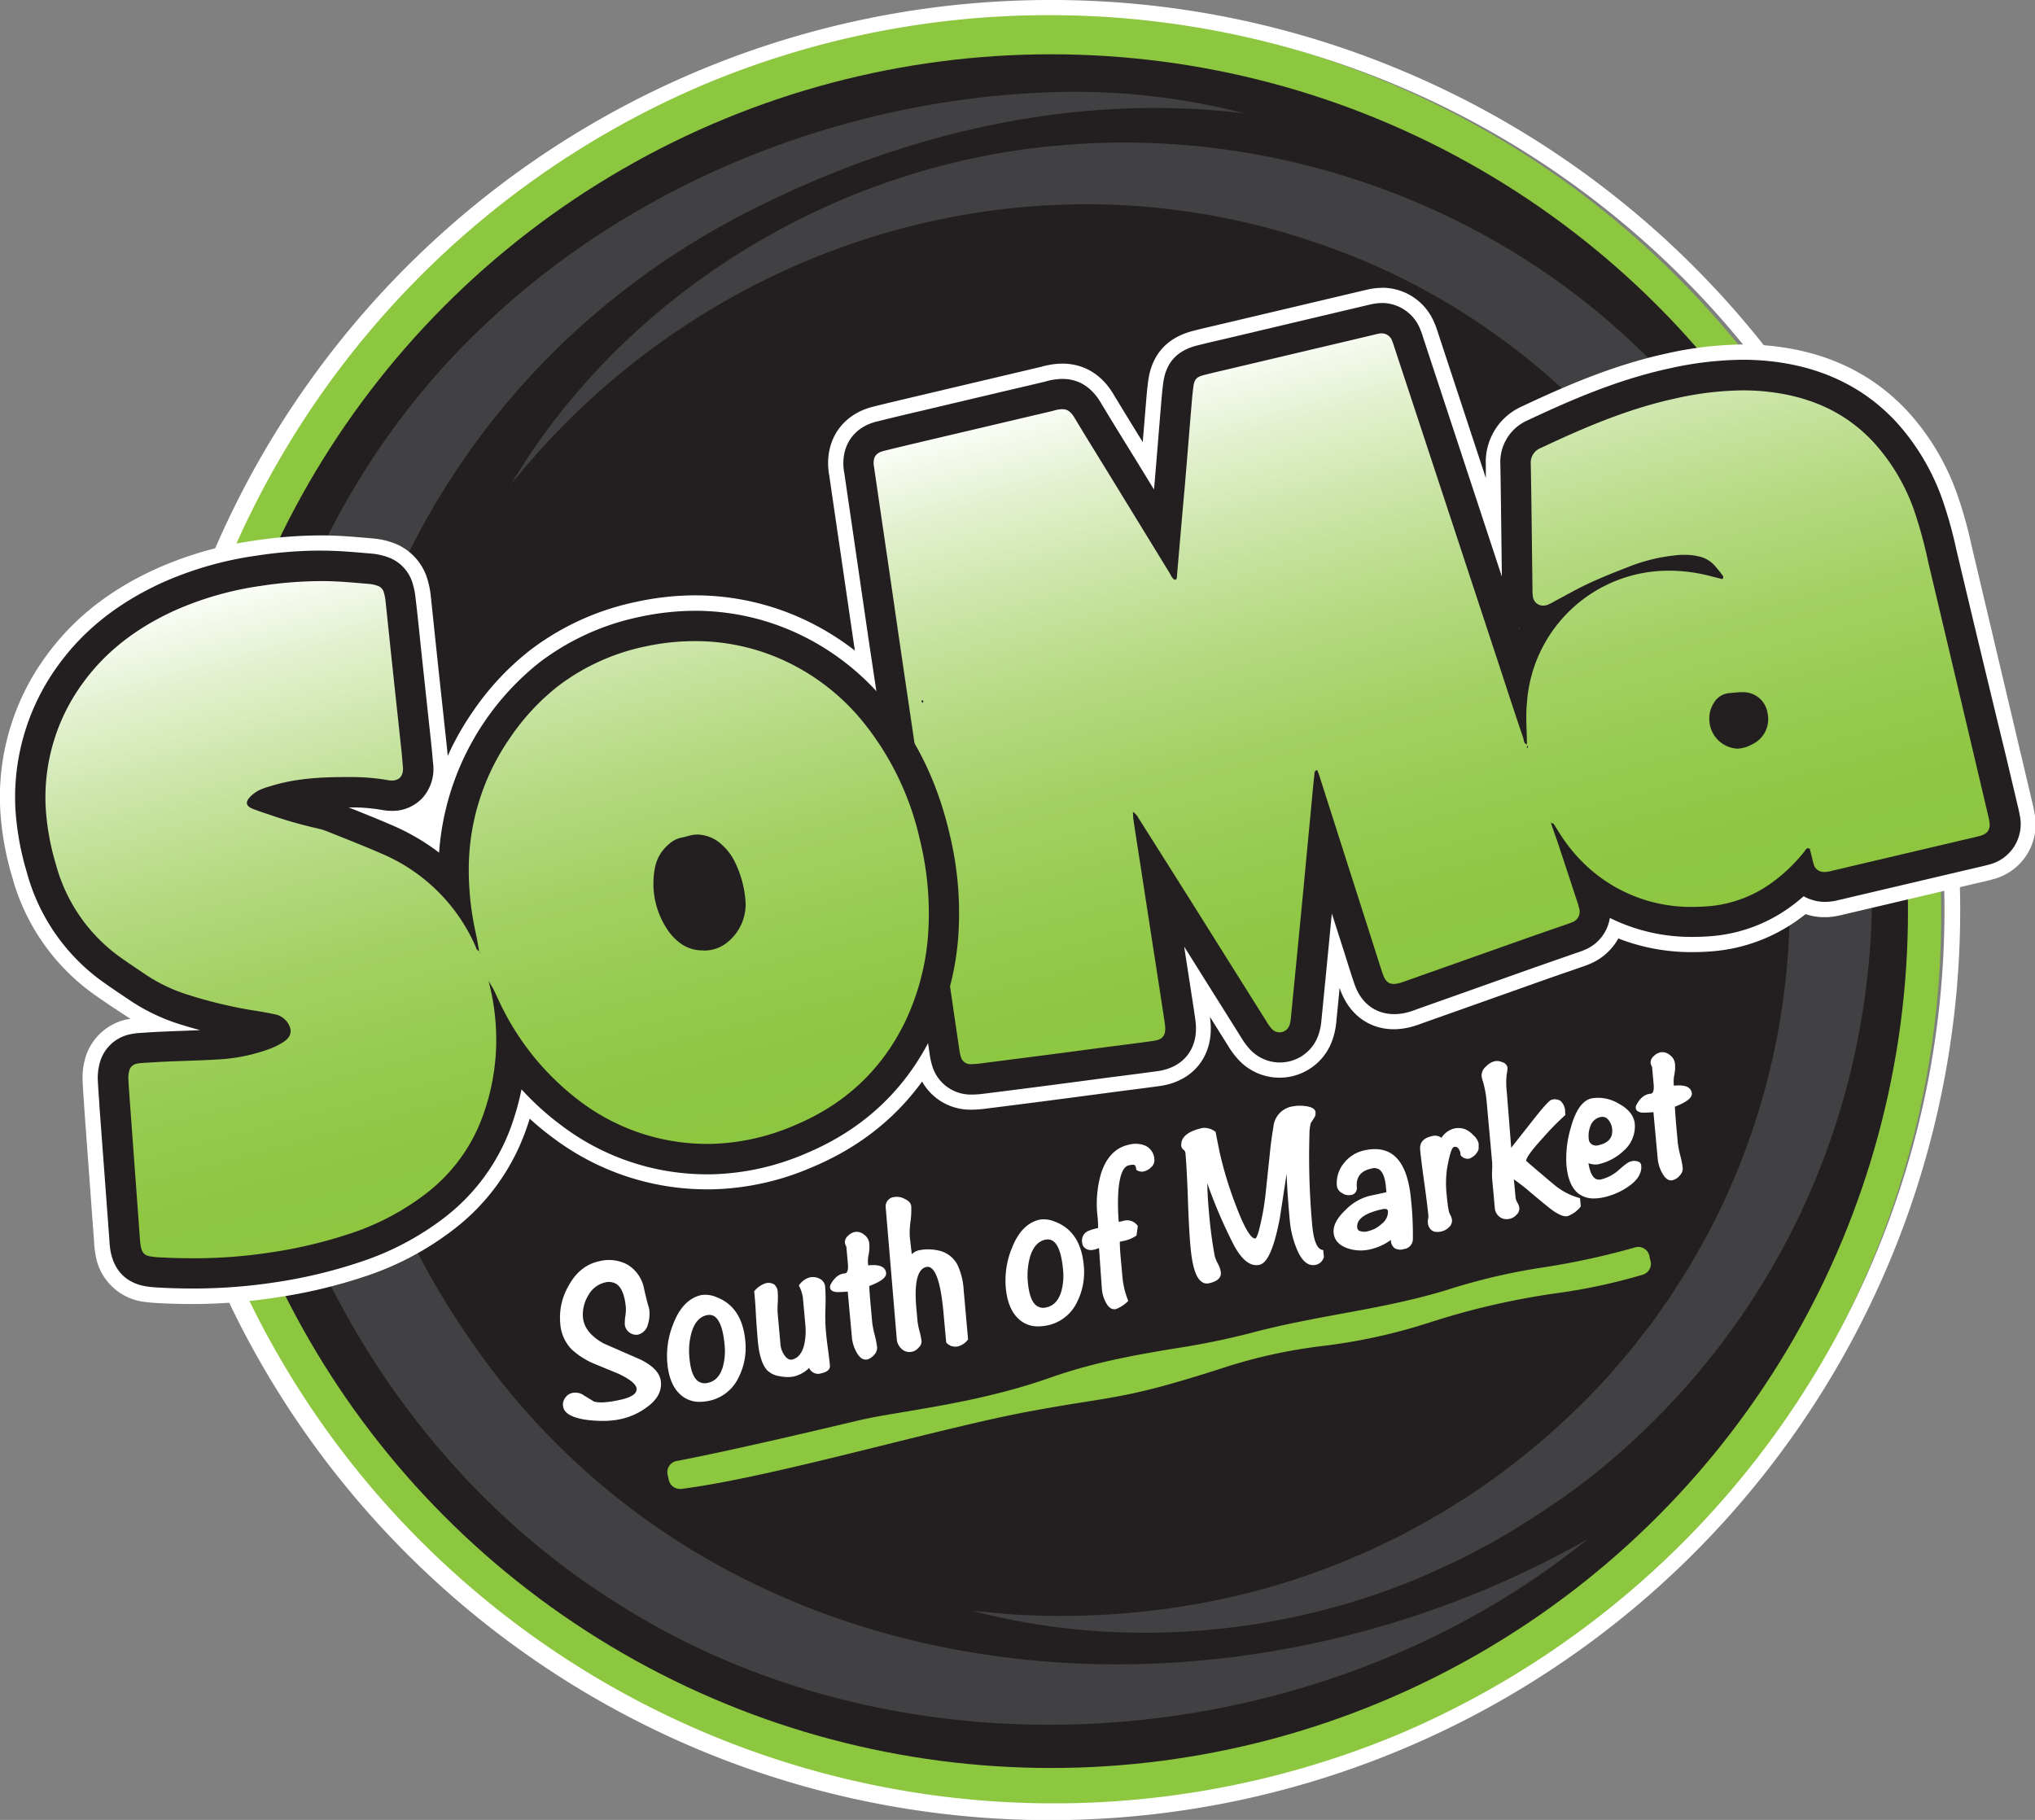
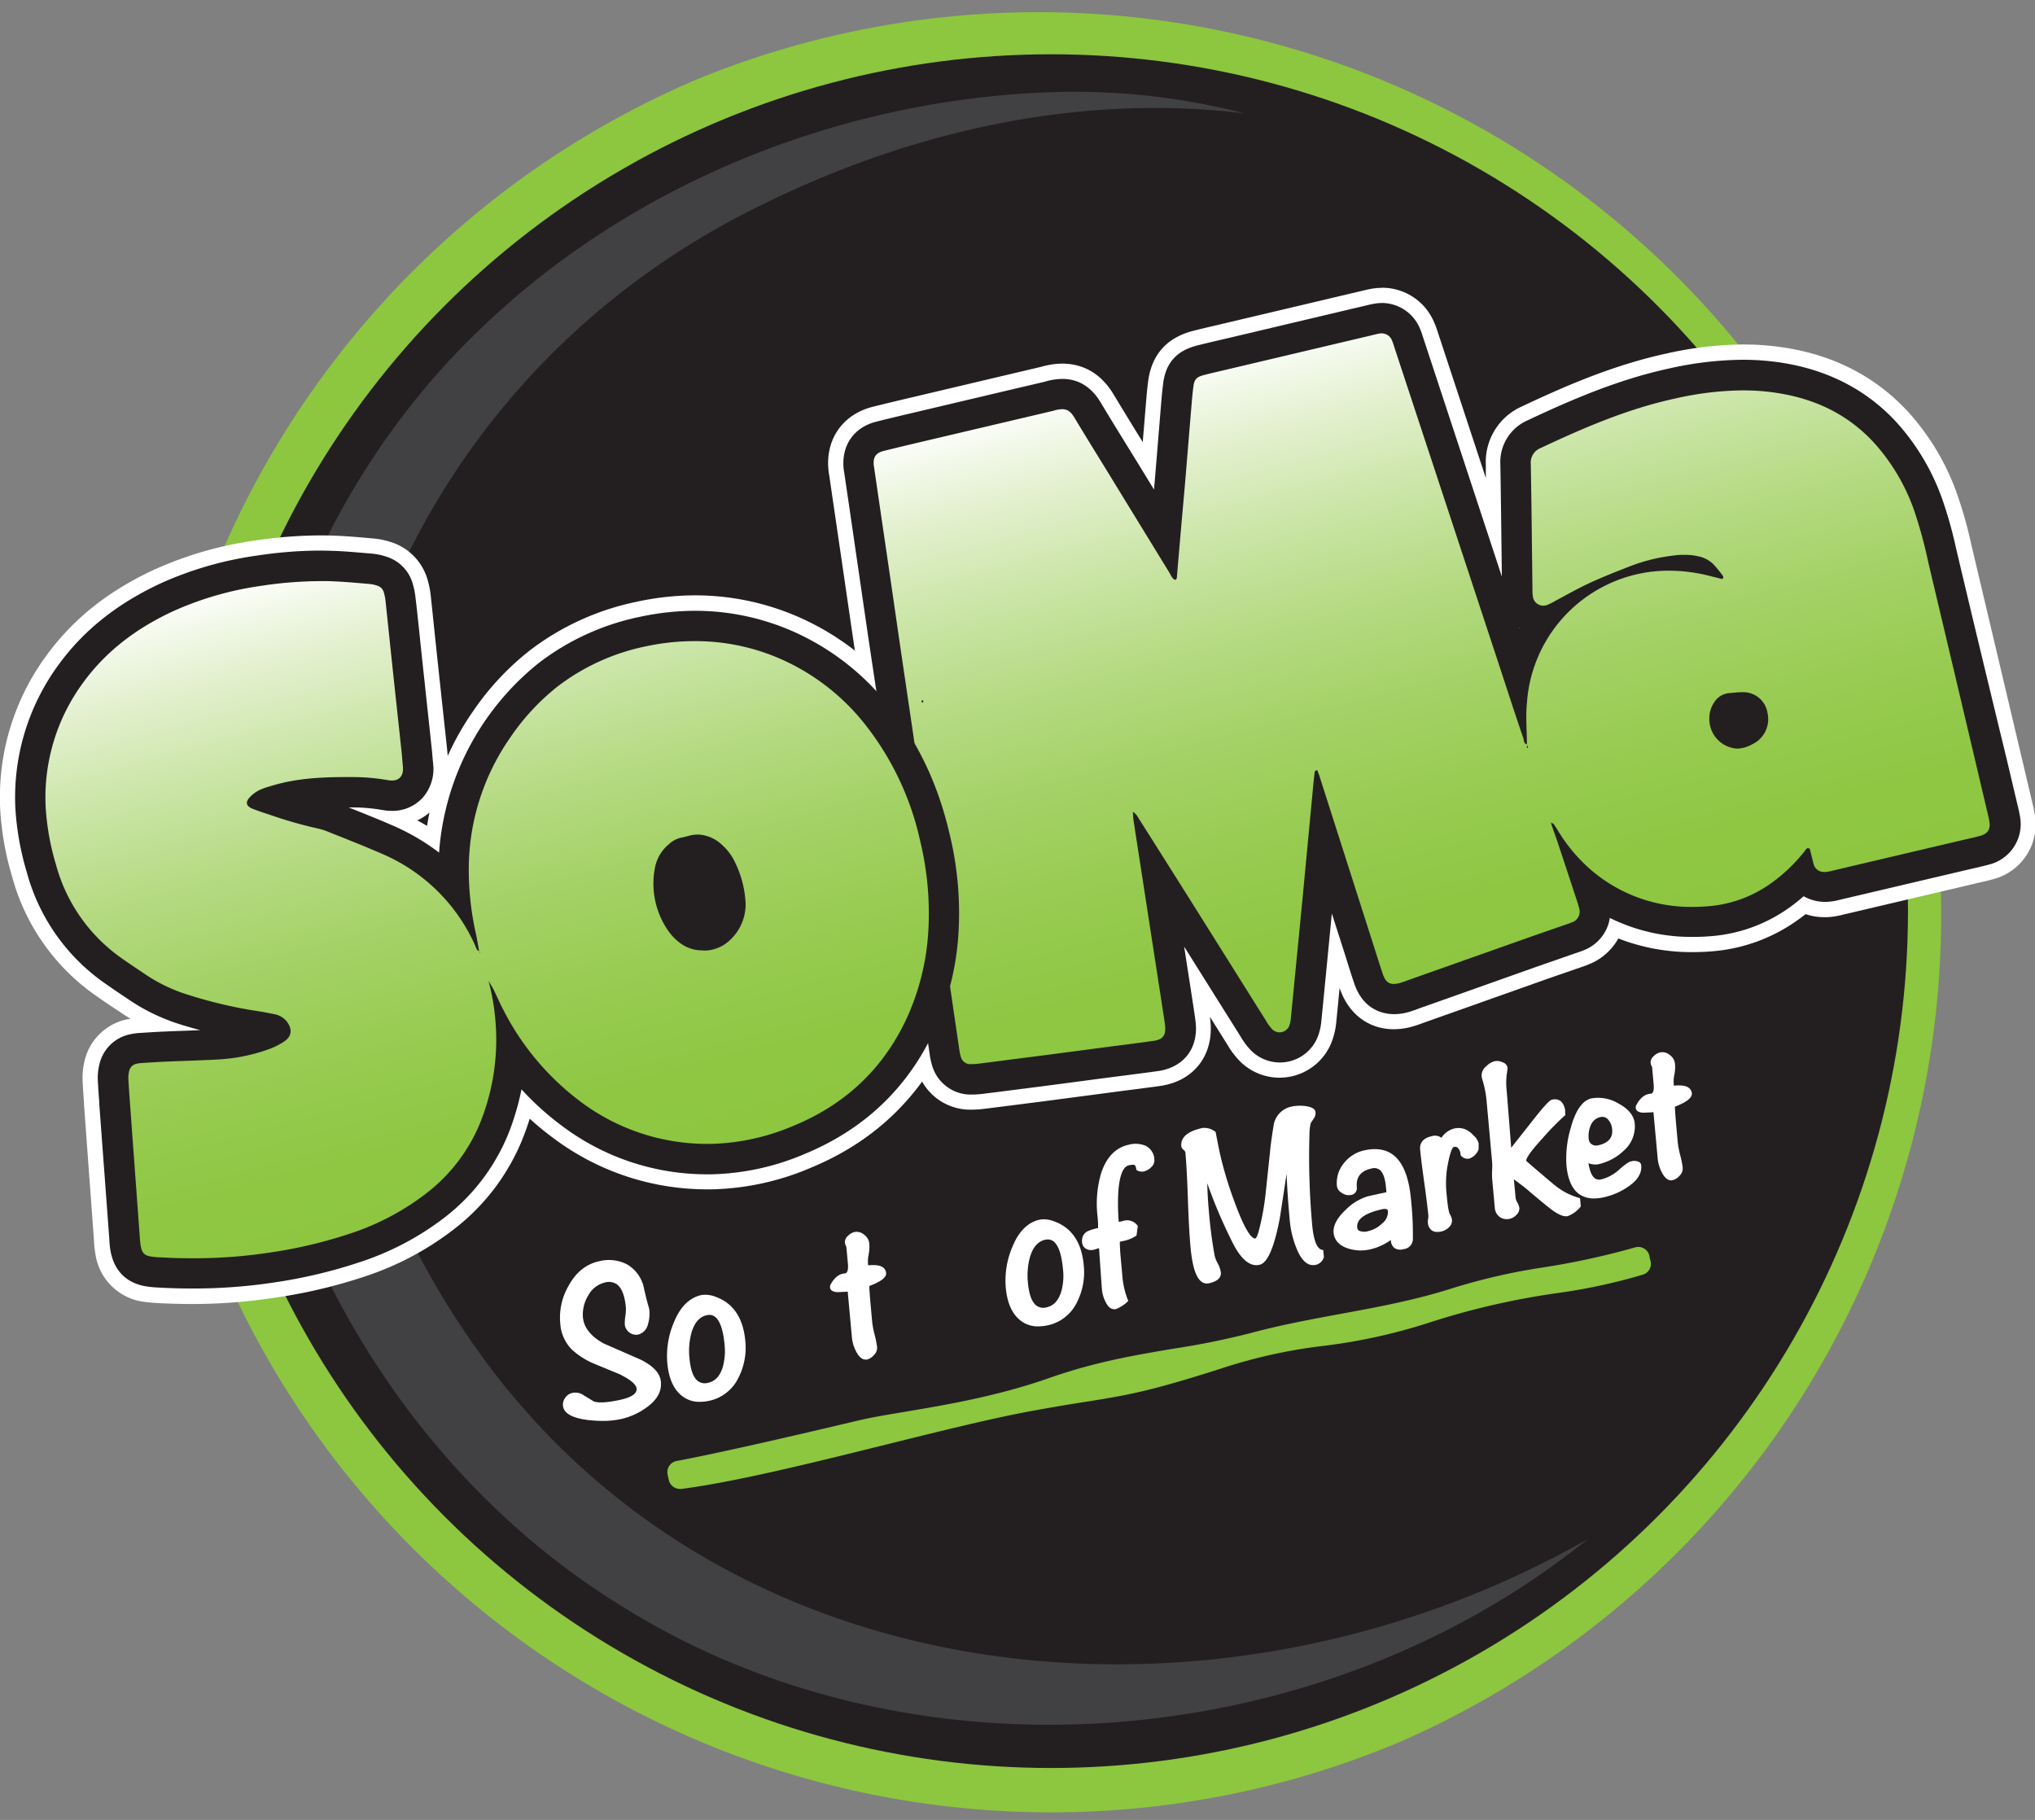
<svg xmlns="http://www.w3.org/2000/svg" xmlns:xlink="http://www.w3.org/1999/xlink" viewBox="0 0 536.38 479.72">
  <rect x="0" y="0" width="536.38" height="479.72" fill="#808080" stroke="none" />
  <defs>
    <linearGradient id="b9f16c0b-0b91-4c61-82b6-edb211c3fe3e" x1="346.25" y1="84.33" x2="393.64" y2="261.2" gradientUnits="userSpaceOnUse">
      <stop offset="0" stop-color="#fff" />
      <stop offset="0.12" stop-color="#e6f2d4" />
      <stop offset="0.27" stop-color="#cbe5a7" />
      <stop offset="0.42" stop-color="#b4da81" />
      <stop offset="0.57" stop-color="#a3d164" />
      <stop offset="0.72" stop-color="#97cb50" />
      <stop offset="0.86" stop-color="#8fc743" />
      <stop offset="1" stop-color="#8dc63f" />
    </linearGradient>
    <linearGradient id="be1c2b11-3364-4547-a871-33f91e1210ff" x1="103.67" y1="140.27" x2="151.05" y2="317.08" xlink:href="#b9f16c0b-0b91-4c61-82b6-edb211c3fe3e" />
  </defs>
  <g id="f8b93bc9-139b-46da-b592-163ca2fa1907" data-name="Layer 2">
    <g id="fbdb7f24-f8d9-47df-bd77-8a108a88ffcc" data-name="Layer 7">
      <path d="M276.75,477.72a237.92,237.92,0,0,1-92.59-457A237.92,237.92,0,0,1,369.34,459,236.37,236.37,0,0,1,276.75,477.72Z" style="fill:#8dc63f" />
-       <path d="M276.75,4a235.92,235.92,0,0,1,91.81,453.18A235.92,235.92,0,0,1,184.94,22.54,234.46,234.46,0,0,1,276.75,4m0-4a239.91,239.91,0,0,0-93.37,460.86,239.91,239.91,0,0,0,186.74-442A238.24,238.24,0,0,0,276.75,0Z" style="fill:#fff" />
      <circle cx="277.04" cy="240.17" r="220.86" style="fill:#231f20;stroke:#231f20;stroke-miterlimit:10;stroke-width:10px" />
      <path d="M418.5,405.7C348.19,462.5,240.67,472,163.08,422.87c-47.54-29.53-81.21-79.2-94-133.41-17.64-72.2,4.4-152.95,58.85-204,39.45-37.4,93.31-58.8,147.33-61.09A178.83,178.83,0,0,1,328,29.89C284.71,24.57,240.85,34.45,202,53.4,88.2,108,52.42,247.89,122.89,351.63c65.55,97.31,198,109.6,295.61,54.07Z" style="fill:#414042" />
-       <path d="M134.4,128.17c30.11-51.06,86.24-85,145.19-89.86C333.33,33.55,388.49,52,428.3,88.52c89.69,81.43,86.46,223.87-8,300-1.95,1.53-6,4.56-8,6-5.24,3.64-11.26,7.6-16.78,10.77-1.74,1.13-4,2.2-5.82,3.19-4.51,2.57-10.22,5-14.94,7.15-37.19,15.79-80,19.09-118.3,9,2.29.15,7.4.68,9.58.86,30.3,2,61.54-2.66,89.45-14.46l5.73-2.42,5.6-2.71c1.77-.77,3.86-1.93,5.51-2.84,3.35-1.82,7.6-4.19,10.71-6.22,1.55-1,3.77-2.24,5.22-3.32a193.85,193.85,0,0,0,19.55-15,190.9,190.9,0,0,0,15.39-15c1.28-1.31,4.69-5.49,6-6.94,1.88-2.22,3.82-4.93,5.68-7.2,1.13-1.46,4.13-5.88,5.3-7.47,1.14-1.85,3.83-6,4.91-7.72,1.48-2.59,3.06-5.36,4.52-7.94a186.31,186.31,0,0,0,22.12-87.3,173.2,173.2,0,0,0-1.49-24.1l-.82-6c-.36-1.94-1.29-7-1.64-8.9-1.05-4.57-2.38-10.1-3.78-14.6-16-54.2-58.51-99.8-111.61-119.4-78.47-29.7-166-3.14-218,62.09Z" style="fill:#414042" />
      <path d="M435,332.21a5.39,5.39,0,0,1-.21-.93A3,3,0,0,0,431,328.8a199.69,199.69,0,0,1-24,5.24,162.14,162.14,0,0,0-24.1,5.5c-9.61,3.09-19.73,5-29.52,6.78-7.81,1.45-15.88,2.95-23.49,5a204.35,204.35,0,0,1-20.47,4.16c-10.21,1.72-20.77,3.5-32.86,7.75-13.71,4.82-27.23,7.09-38.1,8.92-4.78.8-8.9,1.49-12.19,2.27-8.41,2-34,8.06-47.93,10.69a3,3,0,0,0-2.39,3.51c.08.44.18.85.27,1.25l.07.28a3,3,0,0,0,2.92,2.32l.39,0c14.48-1.89,34.78-6.93,54.42-11.81,13.87-3.44,27-6.69,36.81-8.53,6.58-1.22,11.31-2,15.47-2.64,10.61-1.7,16.45-2.64,35.49-8.73a136.86,136.86,0,0,1,27.07-6,148.66,148.66,0,0,0,28.59-6.37,199.49,199.49,0,0,1,32.87-7.52A152.13,152.13,0,0,0,433,336,3,3,0,0,0,435,332.21Z" style="fill:#8dc63f" />
      <path d="M168.69,358.31l-9.55-4.17c-3.4-1.87-5.25-4.19-5.49-6.9a9.53,9.53,0,0,1,1.39-5.75,6.75,6.75,0,0,1,4.39-3.43,3.78,3.78,0,0,1,3.17.48c1.29.94,2.08,3,2.36,6.07a11.32,11.32,0,0,1-.13,2.28,12.45,12.45,0,0,0-.14,2.38,3.07,3.07,0,0,0,3.44,2.54,3.6,3.6,0,0,0,2.65-2.73,9.4,9.4,0,0,0,.37-3.8,7.44,7.44,0,0,0-.36-1.38c-.54-2-.91-3.62-1.13-4.69a9.37,9.37,0,0,0-4.39-5.93,10.4,10.4,0,0,0-7.45-.8c-3.3.73-6,2.87-7.9,6.35a16.64,16.64,0,0,0-2.25,10,10.78,10.78,0,0,0,3,6.85,20.27,20.27,0,0,0,6.14,3.87l6.35,2.62c3,1.45,4.53,2.75,4.63,3.86.12,1.3-1.29,2.28-4.21,2.93-3.35.75-5.73.9-7.08.45-.1-.07-.49-.32-2.54-1.55a3.83,3.83,0,0,0-3.13-.69,3,3,0,0,0-1.82,1.24,3,3,0,0,0-.62,2.12c.18,2,2.4,3.25,6.59,3.78a35.71,35.71,0,0,0,3.87.23,22.19,22.19,0,0,0,4.74-.47,18.16,18.16,0,0,0,7-3.2c2.62-1.92,3.83-4.13,3.61-6.58C174.05,362,172.18,360,168.69,358.31Z" style="fill:#fff" />
      <path d="M188.78,341.89a7.3,7.3,0,0,0-3.93-.52c-3.19.71-5.65,3.19-7.3,7.37a22.52,22.52,0,0,0-1.66,10.58c.33,3.57,1.39,6.27,3.15,8a7.34,7.34,0,0,0,5.44,2.19,12.44,12.44,0,0,0,2.62-.31,11.12,11.12,0,0,0,7.58-6.12,17.3,17.3,0,0,0,1.76-9.66C195.89,347.46,193.32,343.58,188.78,341.89Zm1.68,18.61c-.73,2.28-2,3.59-3.84,4a3.09,3.09,0,0,1-2.62-.43c-1.23-.89-2-2.95-2.28-6.12a18.24,18.24,0,0,1,.53-6.63c.76-2.65,2.11-4.21,4-4.64a3.86,3.86,0,0,1,.72-.08,2.36,2.36,0,0,1,1.46.47c1.33,1,2.19,3.46,2.55,7.39A15.59,15.59,0,0,1,190.46,360.5Z" style="fill:#fff" />
-       <path d="M217.64,350.33a54,54,0,0,1-.07-5.56,53.69,53.69,0,0,0-.07-5.55,2.58,2.58,0,0,0-1.43-2.15,3.86,3.86,0,0,0-2.7-.34,5.11,5.11,0,0,0-2.73,2l-.08.11.06.13a9.64,9.64,0,0,1,1,3.09l.64,7a17,17,0,0,1-.3,5.46c-.58,2.21-1.64,3.5-3.16,3.84-.74.17-1.42-.22-2.07-1.17a5.92,5.92,0,0,1-1-2.64l-.74-8.21a19.49,19.49,0,0,1,0-2.83,21.55,21.55,0,0,0,0-2.89,2.71,2.71,0,0,0-.95-2.06,2.82,2.82,0,0,0-2.32-.27,6.37,6.37,0,0,0-2.86,2l-.07.08v.11c.18,1.54.34,3.72.47,6.48.21,3.09.37,5.3.49,6.55.33,3.65,1.14,6.22,2.41,7.63a5.76,5.76,0,0,0,3.27,1.6,11.5,11.5,0,0,0,2.25.24,7.91,7.91,0,0,0,1.66-.17,8.64,8.64,0,0,0,3.93-2.23,2.59,2.59,0,0,0,3.22,1.41c1.59-.36,2.36-1.05,2.26-2.08s-.28-2.6-.58-4.77S217.74,351.41,217.64,350.33Z" style="fill:#fff" />
      <path d="M232.84,334.16c-.76-.61-2.06-.82-4-.62h0a8.17,8.17,0,0,1,.11-2.83,10.07,10.07,0,0,0,.17-2.93,3.23,3.23,0,0,0-1.37-2.34,3,3,0,0,0-2.54-.68,3.64,3.64,0,0,0-1.71,1,2.24,2.24,0,0,0-.81,1.75,2.67,2.67,0,0,0,.39,1.09l.38,4.21c.14,1.2.12,2.67-.69,2.85a1.33,1.33,0,0,1-.29,0h0l-.37.08c-1.27.28-2.36,1.29-3.26,3a1.82,1.82,0,0,0-.07.63c.07.71.67,1.12,1.81,1.22.27,0,1.2,0,2.85-.13l1.11,12.12a9.78,9.78,0,0,0,1.1,3.65c.74,1.42,1.56,2.14,2.47,2.14a1.72,1.72,0,0,0,.39,0,3.66,3.66,0,0,0,1.86-1.21,2.64,2.64,0,0,0,.82-2,24.29,24.29,0,0,0-.66-3.34,24.18,24.18,0,0,1-.64-3.33l-.35-3.84c-.26-2.84-.4-4.74-.42-5.67,3.09-1.15,4.55-2.27,4.44-3.43A2,2,0,0,0,232.84,334.16Z" style="fill:#fff" />
-       <path d="M252.36,333.38a7.31,7.31,0,0,0-5.23-3.8,12.09,12.09,0,0,0-5,0,4.48,4.48,0,0,0-1.8,1c-.26-2.12-.44-3.72-.54-4.74a20.91,20.91,0,0,1,.2-3.88,21.54,21.54,0,0,0,.19-4c-.07-.79-.66-1.44-1.74-1.95a4.27,4.27,0,0,0-2.73-.48,2.47,2.47,0,0,0-2.25,2.84L236.37,353a3.88,3.88,0,0,0,1.31,2.59,2.94,2.94,0,0,0,2,.79,3.08,3.08,0,0,0,2.4-1.11,2.26,2.26,0,0,0,.82-1.75,19.24,19.24,0,0,0-.53-2.62,17.53,17.53,0,0,1-.52-2.55l-.31-3.38c-.62-6.79.26-10.49,2.61-11a1.56,1.56,0,0,1,1.3.28c1.54,1.12,2.62,5,3.22,11.64l.73,8,.07.06a3.17,3.17,0,0,0,2.77,1,4.67,4.67,0,0,0,2.87-1.83l.05-.07L254,340A18.11,18.11,0,0,0,252.36,333.38Z" style="fill:#fff" />
      <path d="M278,322a7.31,7.31,0,0,0-3.93-.52c-3.2.71-5.66,3.19-7.3,7.37a22.44,22.44,0,0,0-1.67,10.58c.33,3.57,1.39,6.27,3.15,8a7.31,7.31,0,0,0,5.45,2.19,12.51,12.51,0,0,0,2.62-.31,11.14,11.14,0,0,0,7.58-6.12,17.4,17.4,0,0,0,1.75-9.66C285.12,327.56,282.54,323.68,278,322Zm1.67,18.61c-.73,2.28-2,3.59-3.84,4a3.07,3.07,0,0,1-2.61-.43c-1.23-.89-2-2.95-2.29-6.12a18.24,18.24,0,0,1,.53-6.63c.76-2.65,2.11-4.21,4-4.64a3.69,3.69,0,0,1,.72-.08,2.42,2.42,0,0,1,1.45.47c1.34,1,2.19,3.46,2.55,7.39A15.21,15.21,0,0,1,279.68,340.6Z" style="fill:#fff" />
      <path d="M301.91,302a6.88,6.88,0,0,0-4.44-.25c-3.47.77-5.92,3.35-7.29,7.67a28.76,28.76,0,0,0-.93,10.91,25.27,25.27,0,0,1,.18,3.37,13.06,13.06,0,0,0-2.84.88,2.8,2.8,0,0,0-1.37,2.87,2.08,2.08,0,0,0,1,1.7,2.54,2.54,0,0,0,1.71.33h0l.22,0,0-.23h0l.08.21,1.45-.47c.45,6.57.71,10.25.77,10.95a8.72,8.72,0,0,0,1,3.31c.61,1.23,1.35,1.84,2.19,1.84a1.9,1.9,0,0,0,.41,0,9.15,9.15,0,0,0,3.21-2.05l.13-.11-.06-.15a22,22,0,0,1-1.47-6.09l-.48-5.3c-.14-1.44-.21-2.8-.22-4.05a4.32,4.32,0,0,1,.56-.16,9.38,9.38,0,0,0,3.77-1.46l.07-.05.34-2.51-.06-.08a3.38,3.38,0,0,0-3.81-1.25l-1.15.26a57.35,57.35,0,0,1-.11-8.11c.33-4.18,1.25-6.48,2.76-6.81,1-.23,1.38-.14,1.51-.07s.35.31.47,1.21l0,.12.1,0a2.56,2.56,0,0,0,1.81.37,4.12,4.12,0,0,0,2-1.12,2.46,2.46,0,0,0,.85-2A4.2,4.2,0,0,0,301.91,302Z" style="fill:#fff" />
      <path d="M348.59,329.47c-1.43-.19-2.35-2.42-2.73-6.63a200.23,200.23,0,0,1-.72-23.76,12.44,12.44,0,0,1,.35-3.05c.06-.08.54-.83.82-1.26a2.31,2.31,0,0,0,.43-1.6c-.08-.87-1-1.4-2.7-1.62a10.77,10.77,0,0,0-3.42.1,6,6,0,0,0-4.86,4.62c-.52,3.17-.86,5.61-1,7.25l-1.12,10.59a67.31,67.31,0,0,1-1.87,10.42c-.52,1.79-.82,1.91-.85,1.91-.68.17-2.33-.9-5.54-9.67a99.85,99.85,0,0,1-3.89-12.95c-.48-2.36-.84-4.16-1.06-5.34l0-.1-.08-.05a4.72,4.72,0,0,0-3.45-1c-3.88.87-5.75,2.47-5.54,4.77a1.55,1.55,0,0,0,.62,1,1.19,1.19,0,0,1,.47.74c.24,2.69.47,6.85.66,12.38s.42,9.7.68,12.46c.46,5.08,1.41,8.08,2.92,9.18a2.27,2.27,0,0,0,1.38.46,2.93,2.93,0,0,0,.58-.06c2.2-.49,3.25-1.46,3.12-2.87a7,7,0,0,0-.82-2.37,8.35,8.35,0,0,1-.81-2,119.11,119.11,0,0,1-1.57-12.29c-.21-2.29-.33-4.58-.38-6.83a131.15,131.15,0,0,0,7.1,16.48c2.12,3.86,4.36,5.56,6.69,5,2.08-.46,3.81-4.43,5.31-12.15.61-3.91,1.21-7.89,1.81-11.85.12,3.46.4,7.54.82,12.16a25.5,25.5,0,0,0,1.79,7.51c1.34,3.35,3.05,4.8,5.09,4.35a2.85,2.85,0,0,0,2.13-2.07l0,0-.17-1.8Z" style="fill:#fff" />
      <path d="M367.1,304.34c-1.94-1.42-4.47-1.79-7.52-1.11a9.33,9.33,0,0,0-5.37,3.39,8.18,8.18,0,0,0-1.83,6,2.42,2.42,0,0,0,1.33,1.83A3,3,0,0,0,356,315a1.79,1.79,0,0,0,1.63-2c-.24-2.73,1-4.37,3.91-5a2.43,2.43,0,0,1,2.06.32c.94.7,1.52,2.3,1.72,4.76l.11,1.18-4.61,1a13.62,13.62,0,0,0-6.08,3.59c-2.32,2.17-3.41,4.23-3.23,6.12s1.44,3.33,3.74,4.09a10.71,10.71,0,0,0,3.4.55,11.08,11.08,0,0,0,2.47-.28,14.92,14.92,0,0,0,5.49-2.49,2.71,2.71,0,0,0,.86,2.08,2.9,2.9,0,0,0,2.54.33,2.67,2.67,0,0,0,2.39-2.54,87.36,87.36,0,0,0-.51-10.74C371.33,310.15,369.73,306.26,367.1,304.34ZM365,318.66a1,1,0,0,1,.59.14.67.67,0,0,1,.25.53,4,4,0,0,1-1.69,3.29,7.38,7.38,0,0,1-3.41,1.86,3.42,3.42,0,0,1-2.57-.1,1.14,1.14,0,0,1-.44-.87c-.19-2.14,2-3.75,6.59-4.77A3,3,0,0,1,365,318.66Z" style="fill:#fff" />
      <path d="M389.78,301.57a4.16,4.16,0,0,0-1.41-2.3,6.2,6.2,0,0,0-2.25-1.63,5,5,0,0,0-2.8-.18,5.69,5.69,0,0,0-3.39,2.46,2.8,2.8,0,0,0-2.61-.41c-2.16.48-3.17,1.67-3,3.55s.55,4.86,1.09,8.71.9,6.78,1.08,8.75a3.38,3.38,0,0,1-.07.73,4.09,4.09,0,0,0-.07.91,2.8,2.8,0,0,0,1,2.14,2.44,2.44,0,0,0,1.49.43,4.8,4.8,0,0,0,1.08-.13,4,4,0,0,0,2-1.11,2.39,2.39,0,0,0,.79-2,4.79,4.79,0,0,0-.58-1.51c-.2-.34-.49-1.46-.8-4.83a27.66,27.66,0,0,1,.05-6.91c.86-5.15,1.55-5.84,1.82-5.9a1.15,1.15,0,0,1,.95.13,2.69,2.69,0,0,1,.82,1.89v.07l0,.05a2.31,2.31,0,0,0,2.27.93,4.11,4.11,0,0,0,2.48-2.43l0-.09a11,11,0,0,0,0-1.34Z" style="fill:#fff" />
      <path d="M416.33,315.79a17.74,17.74,0,0,1-6.73-3.54c-.53-.43-1.88-1.57-4-3.38-2.52-2.13-3.18-2.73-3.33-2.89,0-.59.8-2.12,4.37-6a69.57,69.57,0,0,1,5.87-6l.09-.08-.06-.69a3.91,3.91,0,0,0-1.2-3,2.77,2.77,0,0,0-2.32-.33c-.44.09-1.45.87-5.45,6-2.86,3.63-4.55,5.77-5.25,6.67-.71-9-1.13-14.39-1.19-15a19.47,19.47,0,0,1,0-4.33,11.42,11.42,0,0,0,.22-1.77A1.8,1.8,0,0,0,396,280a3.37,3.37,0,0,0-2-.28,4.85,4.85,0,0,0-2.3,1.38,3.12,3.12,0,0,0-1.19,2.46,7.07,7.07,0,0,0,.36,1.52,27.44,27.44,0,0,1,1,5.55l1.42,15.67a19.24,19.24,0,0,1,0,2.14,20.78,20.78,0,0,0,0,2.19l.7,7.69a3.27,3.27,0,0,0,1.28,2.45,3.05,3.05,0,0,0,1.83.59,4,4,0,0,0,.89-.1,3.6,3.6,0,0,0,1.73-1.05,2.32,2.32,0,0,0,.75-1.79,4,4,0,0,0-.53-1.44,3.32,3.32,0,0,1-.46-1.19l-.45-4.92c1.85,1.34,3.23,2.41,4.11,3.2,1.57,1.34,3.19,2.68,4.82,4,2.36,1.93,4.09,2.75,5.27,2.48a7.86,7.86,0,0,0,3.36-2.45l.07-.08-.19-2.13Z" style="fill:#fff" />
      <path d="M432.1,306.32a3,3,0,0,0-2.36-.14c-.31.07-1,.38-3.05,2.2a10.81,10.81,0,0,1-4.67,2.5,2,2,0,0,1-1.62-.27c-.82-.58-1.4-1.93-1.72-4a5.34,5.34,0,0,0,2.41.32,14.17,14.17,0,0,0,6.94-3.66,8.49,8.49,0,0,0,2.86-7.05c-.2-2.13-1.63-3.92-4.26-5.32a10.4,10.4,0,0,0-7.13-1.38c-2.38.53-4.23,3.14-5.48,7.77a28.05,28.05,0,0,0-1.14,9.84c.33,3.68,1.44,6.23,3.3,7.59a6.64,6.64,0,0,0,4,1.18,12.15,12.15,0,0,0,2.63-.32,18.26,18.26,0,0,0,6.25-2.72c2.53-1.7,3.72-3.59,3.53-5.61A1.22,1.22,0,0,0,432.1,306.32Zm-9.73-11.93a2,2,0,0,1,1.56.8,4.35,4.35,0,0,1,1,2.46c.21,2.26-1,3.64-3.63,4.23a2.14,2.14,0,0,1-1.75-.25,1.84,1.84,0,0,1-.8-1.47,7,7,0,0,1,.52-3.51,3.56,3.56,0,0,1,2.57-2.2A2.29,2.29,0,0,1,422.37,294.39Z" style="fill:#fff" />
      <path d="M445.93,288.22a2,2,0,0,0-.73-1.42c-.76-.62-2.06-.82-4-.62h0a8.76,8.76,0,0,1,.11-2.84,9.68,9.68,0,0,0,.18-2.92,3.25,3.25,0,0,0-1.38-2.34,3,3,0,0,0-2.53-.68,3.52,3.52,0,0,0-1.71,1,2.22,2.22,0,0,0-.81,1.75,2.72,2.72,0,0,0,.39,1.09l.38,4.2c.19,1.75,0,2.72-.7,2.86a1.14,1.14,0,0,1-.28,0h0l-.37.09c-1.27.28-2.36,1.29-3.26,3.05a1.79,1.79,0,0,0-.07.63c.06.7.67,1.11,1.8,1.22.28,0,1.21,0,2.86-.13l1.11,12.12A9.78,9.78,0,0,0,438,309c.73,1.42,1.56,2.14,2.46,2.14a1.9,1.9,0,0,0,.4-.05,3.65,3.65,0,0,0,1.86-1.2,2.65,2.65,0,0,0,.81-2,22.69,22.69,0,0,0-.65-3.33,24.54,24.54,0,0,1-.65-3.33l-.35-3.84c-.25-2.83-.39-4.74-.41-5.67C444.58,290.5,446,289.38,445.93,288.22Z" style="fill:#fff" />
      <path d="M255.89,286.49a8.53,8.53,0,0,1-8.36-6.11,17.6,17.6,0,0,1-.62-2.81c-.81-5.5-4.06-27.8-4.89-33.45q-1.1-7.44-2.2-14.88-1-6.45-1.91-12.91t-1.9-13l-1.61-11-1.64-11.14-2-13.41Q229.42,158.4,228,149l-3.6-24.68v-.06a10,10,0,0,1-.16-1.08c-.46-5.12,2.2-8.91,7.12-10.15,3.58-.9,7.22-1.76,10.73-2.59l33.84-8c.36-.11.65-.19.94-.26a13.91,13.91,0,0,1,3.05-.38c3.5,0,6.32,1.76,8.39,5.22s4.29,7.07,6.42,10.51l3.09,5,7.75,12.67q.33-3.77.65-7.54.56-6.53,1.08-13c.26-3.07.51-6.15.77-9.23.12-1.43.25-2.75.41-4,.58-4.63,2.87-7.22,7.44-8.39,1.76-.45,3.53-.87,5.3-1.28l2-.46,36.6-8.65.59-.14c.65-.16,1.38-.34,2.19-.48a9.44,9.44,0,0,1,1.58-.13,8.92,8.92,0,0,1,8.2,5.39,17.72,17.72,0,0,1,.73,2L400,171a44.48,44.48,0,0,1,3.23-6.08,9,9,0,0,1-5.19-7.06,13.88,13.88,0,0,1-.14-1.9l-.12-9.47c-.09-7.88-.19-16-.33-24a10.14,10.14,0,0,1,6.1-9.82c11.3-5.32,23.57-10.62,36.76-13.49a89.8,89.8,0,0,1,19-2.26c1.84,0,3.69.08,5.48.23,13.83,1.16,25.15,6.43,33.62,15.67a58,58,0,0,1,11.68,19.74,111.06,111.06,0,0,1,3.53,12.67l.39,1.67q6.44,27.13,12.84,54.27l2.91,12.34c.15.64.28,1.28.4,1.93a8.93,8.93,0,0,1-6.76,10.7c-1.25.34-2.47.62-3.65.89l-1.32.3-34.25,8.08a14.88,14.88,0,0,1-2.43.44c-.34,0-.66,0-1,0a8.64,8.64,0,0,1-5.74-2,48.5,48.5,0,0,1-4.78,3.9,38.84,38.84,0,0,1-19.4,7.14c-1.62.14-3.24.21-4.82.21a46.07,46.07,0,0,1-23.95-6.42,8.83,8.83,0,0,1-5.46,10c-.68.3-1.31.51-1.83.69l-3.93,1.36c-2.24.78-4.49,1.55-6.73,2.35l-21.8,7.73-9.77,3.47c-.56.2-1.19.43-1.9.64a12.23,12.23,0,0,1-3.4.52c-1.88,0-6.5-.65-8.57-6.68-.62-1.83-1.2-3.66-1.76-5.43l-.62-2-6.51-20.36-.48,5.08q-1.59,16.42-3.2,32.85a13.74,13.74,0,0,1-.66,3.25A8.74,8.74,0,0,1,331,275.46a16.24,16.24,0,0,1-2.24-3l-8.5-13.55L309.88,242.4l-1.34-2.12,4.07,26.34c.16,1,.3,1.95.42,2.9.7,5.87-2.42,10-8.15,10.83-3.05.43-6.11.82-9.17,1.21l-3.33.43-15.15,2-18.4,2.35a24.09,24.09,0,0,1-2.91.19Zm200.74-97.85a1.42,1.42,0,0,0-.17.72v.21a1.9,1.9,0,0,0,.57,1.3,1.45,1.45,0,0,0,.89.47,5,5,0,0,0,1.11-.47,1.39,1.39,0,0,0,.87-1.82c-.11-.56-.27-.57-.6-.58H459c-.57,0-1.28.07-2,.15Z" style="fill:#fff" />
      <path d="M364.17,87.88a2.88,2.88,0,0,1,2.72,1.85,17.37,17.37,0,0,1,.63,1.8l27.9,84.67c2,6.12,4,12.26,6.09,18.37.19.57.08,1.48,1,1.63v.06l0,.11-.06.78.33-.05-.27-.73v-.16h-.05c0-3.61-.36-7.25,0-10.84A37.42,37.42,0,0,1,440,150.43a43.48,43.48,0,0,1,10.65,1.38l3.3.83a.66.66,0,0,0,.06-1,34.32,34.32,0,0,0-2.24-2.74,7.76,7.76,0,0,0-4-2.23,15.83,15.83,0,0,0-3.74-.42c-.75,0-1.49,0-2.23.11a46.29,46.29,0,0,0-12.41,3c-4.41,1.72-8.81,3.44-13,5.58-2.18,1.11-4.32,2.31-6.49,3.47a17.7,17.7,0,0,1-1.94,1,3.58,3.58,0,0,1-1.24.24,2.76,2.76,0,0,1-2.71-2.65,6.46,6.46,0,0,1-.08-1.08c-.14-11.19-.25-22.37-.45-33.56a4.15,4.15,0,0,1,2.65-4.28c11.45-5.39,23-10.35,35.48-13.05a83.46,83.46,0,0,1,17.76-2.13c1.66,0,3.32.06,5,.2,11.56,1,21.73,5,29.71,13.75a52.4,52.4,0,0,1,10.46,17.75,119.48,119.48,0,0,1,3.72,13.67q7.9,33.28,15.75,66.6c.13.53.23,1.06.33,1.6.37,2.07-.38,3.3-2.43,3.86-1.58.43-3.18.77-4.77,1.14l-34,8a12.13,12.13,0,0,1-1.87.37,3.31,3.31,0,0,1-.44,0,2.75,2.75,0,0,1-2.83-2.23c-.22-.69-.36-1.41-.54-2.12s-.31-1.22-.46-1.79a1.08,1.08,0,0,0-.44-.12c-.46,0-.65.47-.89.77a43.25,43.25,0,0,1-8.84,8.46,32.92,32.92,0,0,1-16.44,6.06c-1.45.12-2.89.18-4.3.18a40.27,40.27,0,0,1-28.28-11.14,43.39,43.39,0,0,1-7-8.69c-.44-.69-.85-1.4-1.33-2.06-.11-.16-.45-.15-.68-.22a.42.42,0,0,0,0-.1l.09-.27c0,.05-.1.1-.11.16a.52.52,0,0,0,0,.11l0,.08c.68,2,1.39,3.93,2.05,5.91q2.4,7.25,4.78,14.5a19.19,19.19,0,0,1,.61,2.09,2.94,2.94,0,0,1-1.91,3.71c-.58.25-1.19.44-1.79.65-3.43,1.19-6.87,2.37-10.29,3.58l-31.08,11c-.68.25-1.36.51-2.06.71a6.36,6.36,0,0,1-1.73.29c-1.42,0-2.27-.8-2.89-2.63-.82-2.41-1.57-4.84-2.34-7.26l-14.36-44.93c-.16-.51-.37-1-.57-1.54-.83.12-.71.78-.76,1.21-.24,2-.41,4-.6,6q-1.2,12.63-2.39,25.25-1.59,16.43-3.2,32.84a8.46,8.46,0,0,1-.35,1.87,2.79,2.79,0,0,1-2.62,1.95,2.76,2.76,0,0,1-2-.86,12.18,12.18,0,0,1-1.59-2.21q-9.36-14.9-18.7-29.79-7.48-11.9-15-23.76A3.86,3.86,0,0,0,298.6,214c.06.77.06,1.54.18,2.3.78,5.12,1.58,10.24,2.37,15.36q1.78,11.58,3.58,23.17l1.95,12.66c.14.9.28,1.8.39,2.7.32,2.64-.5,3.82-3,4.17-4.14.59-8.29,1.1-12.43,1.64L276.47,278l-18.4,2.36a17.57,17.57,0,0,1-2.17.14h0a2.56,2.56,0,0,1-2.64-1.93,11.61,11.61,0,0,1-.4-1.86Q250.39,260,248,243.24q-2-13.89-4.1-27.78-1.77-12-3.51-24-1.82-12.28-3.62-24.55-2-13.89-4.05-27.79-1.15-7.83-2.29-15.65c0-.27-.11-.54-.13-.81-.2-2.14.53-3.27,2.6-3.79,3.7-.93,7.42-1.8,11.13-2.68l33.43-7.87c.26-.06.52-.16.78-.22a8.26,8.26,0,0,1,1.76-.24c1.31,0,2.22.59,3.24,2.3,3.13,5.23,6.36,10.39,9.54,15.59q7.69,12.56,15.39,25.11c.45.73.73,1.64,1.53,2,.59-.23.49-.65.52-1q1-11.82,2.06-23.64c.63-7.43,1.22-14.86,1.85-22.29.1-1.26.23-2.53.39-3.79.27-2.18.76-2.76,3-3.33,2.37-.61,4.77-1.14,7.15-1.71l36.6-8.65c.8-.19,1.59-.41,2.39-.54a3.07,3.07,0,0,1,.59-.05m93.75,109.46h.17a8.59,8.59,0,0,0,3.61-1.1,7.32,7.32,0,0,0,4.09-8.32,6.44,6.44,0,0,0-6.19-5.44l-.58,0c-1.16,0-2.32.16-3.48.26a5.15,5.15,0,0,0-3.92,2.61,7.4,7.4,0,0,0-1.16,4.13,7.8,7.8,0,0,0,7.46,7.88m-214.79-12.1c.06-.14.18-.3.16-.43s-.21-.2-.32-.29c-.06.15-.17.3-.15.44s.2.19.31.28m121-109.36a15.91,15.91,0,0,0-2.57.21c-1,.18-1.93.4-2.64.57l-.53.13-36.6,8.65-1.94.46c-1.76.41-3.58.83-5.43,1.31-7,1.79-11,6.32-11.9,13.46-.17,1.37-.32,2.81-.44,4.28q-.39,4.67-.77,9.33c-.07.75-.13,1.5-.19,2.25-.43-.7-.86-1.4-1.3-2.1-2.11-3.43-4.29-7-6.37-10.44-4-6.73-9.58-8.14-13.54-8.14a19.68,19.68,0,0,0-4.36.53c-.51.11-.93.23-1.2.31l-12,2.83-21.15,5-.46.11c-3.54.83-7.21,1.7-10.84,2.61-7.8,2-12.37,8.44-11.63,16.52a15.08,15.08,0,0,0,.23,1.61q1.13,7.76,2.26,15.49l1.32,9q1.37,9.39,2.74,18.78,1,6.66,2,13.31l1.65,11.24,1.65,11.23q.93,6.41,1.87,12.79L233.87,230q1.11,7.5,2.21,15,1.26,8.55,2.5,17.11,1.2,8.17,2.39,16.34a25.21,25.21,0,0,0,.84,3.76,14.55,14.55,0,0,0,14.08,10.29,28.12,28.12,0,0,0,3.69-.24q9.21-1.15,18.42-2.35l15.15-2,3.36-.44c3-.38,6.11-.78,9.2-1.21C314.76,285,320.09,278,319,268.8l-.09-.77,4.61,7.36.16.25a21.4,21.4,0,0,0,3.1,4.06,14.74,14.74,0,0,0,24.43-5.63,19.21,19.21,0,0,0,1-4.65q.45-4.47.88-9l.05.14c2.3,6.73,7.63,10.74,14.24,10.74a18.19,18.19,0,0,0,5.07-.76c.9-.26,1.67-.54,2.29-.77l.44-.16,9.74-3.45,21.33-7.57q3.36-1.19,6.72-2.34l3.52-1.22.34-.12c.59-.2,1.4-.47,2.31-.87a15.29,15.29,0,0,0,7.41-6.67,53,53,0,0,0,19.6,3.6c1.75,0,3.54-.07,5.33-.23a44.67,44.67,0,0,0,22.36-8.23c.7-.5,1.4-1,2.08-1.55a15.27,15.27,0,0,0,5,.8c.49,0,1,0,1.5-.06a21.37,21.37,0,0,0,3.31-.59l.25-.06,34-8,1.29-.3c1.24-.28,2.52-.57,3.89-.95a14.94,14.94,0,0,0,11.08-17.53c-.15-.86-.29-1.58-.46-2.26l-3.13-13.24q-6.3-26.69-12.62-53.37l-.39-1.65a112.27,112.27,0,0,0-3.74-13.37,63.67,63.67,0,0,0-12.89-21.74c-9.52-10.38-22.16-16.3-37.54-17.59-2-.17-4-.25-6-.25a95.13,95.13,0,0,0-20.3,2.4c-13.78,3-26.43,8.45-38,13.92a16,16,0,0,0-9.54,15.35c0,1.17,0,2.35,0,3.52l-12.6-38.25-.1-.31a23,23,0,0,0-1-2.64,14.84,14.84,0,0,0-13.67-8.94Z" style="fill:#fff" />
      <path d="M50.76,337.68c-2.89,0-5.87-.08-8.87-.24-.77-.05-1.69-.11-2.67-.24-4.52-.62-7.25-3.22-8.1-7.74a20.93,20.93,0,0,1-.28-2.4v-.17q-1.33-18.08-2.65-36.17l0-.39c-.13-1.87-.28-3.8-.37-5.75a12.71,12.71,0,0,1,.35-3.54,8.47,8.47,0,0,1,6.58-6.46,13.67,13.67,0,0,1,2.26-.31l1-.07c1.89-.11,3.78-.23,5.68-.32l5.16-.2c2.93-.1,6-.21,8.91-.39a38.5,38.5,0,0,0,7.24-1.15A128.14,128.14,0,0,1,48,268.08,49.39,49.39,0,0,1,35.19,262L33.81,261c-1.57-1.06-3.21-2.15-4.82-3.29A50.33,50.33,0,0,1,8.93,229.35,72.63,72.63,0,0,1,6.05,213a57.08,57.08,0,0,1,11-36.53c6.5-8.94,15.16-15.81,26.49-21a90.51,90.51,0,0,1,24.59-7,109.78,109.78,0,0,1,16.42-1.29c1.25,0,2.5,0,3.73.08,2.66.1,5.28.33,7.82.55l2,.17a14.47,14.47,0,0,1,3.15.66A8.52,8.52,0,0,1,107,154.7a18.06,18.06,0,0,1,.55,2.75q.48,4.47.94,8.94c.28,2.63.55,5.25.83,7.88q.68,6.33,1.36,12.66l1.15,10.64c.07.71.13,1.42.19,2.13s.09,1.14.15,1.7a9.55,9.55,0,0,1-2.21,7.51,8.8,8.8,0,0,1-6.66,2.83,12.38,12.38,0,0,1-2.15-.2,47.72,47.72,0,0,0-8.45-.71H91.23a84.7,84.7,0,0,0-11,.57c1.43.41,2.85.77,4.28,1.06a23.31,23.31,0,0,1,4.18,1.27L91.8,215c3.69,1.47,7.5,3,11.23,4.62a55.07,55.07,0,0,1,14.52,9.22c0-.36,0-.72,0-1.07a66.92,66.92,0,0,1,12-36.7,65.83,65.83,0,0,1,13.82-14.85,63.53,63.53,0,0,1,25.52-11.61A67,67,0,0,1,183.26,163a62.12,62.12,0,0,1,25.63,5.57,64.45,64.45,0,0,1,24.23,19.24c7.28,9.23,12.25,19.84,15.22,32.46a86,86,0,0,1,2.38,24.1A70.37,70.37,0,0,1,244,271.92c-6.8,14-17.74,24.25-32.51,30.37a64.32,64.32,0,0,1-23.91,5.24h-1A61.55,61.55,0,0,1,149,294.93a70.88,70.88,0,0,1-12.81-12.34,66.17,66.17,0,0,1-3.65,14.35,51,51,0,0,1-16.73,22.48,72.64,72.64,0,0,1-21.69,11.43A130,130,0,0,1,72,336.11,139.89,139.89,0,0,1,50.76,337.68Zm130-111a4.47,4.47,0,0,0-.56.43,4.6,4.6,0,0,0-1.65,2.77,15.8,15.8,0,0,0,2.83,12.48,8.72,8.72,0,0,0,1.81,1.7,4.11,4.11,0,0,0,2.16.5,4,4,0,0,0,2.18-.51,6.93,6.93,0,0,0,3-6,21.71,21.71,0,0,0-2.38-8.51,8.25,8.25,0,0,0-1.71-2.25C185,226,184.17,226,183.91,226a2.89,2.89,0,0,0-.82.13C182.25,226.34,181.48,226.53,180.73,226.67Z" style="fill:#fff" />
      <path d="M84.51,153.17c1.16,0,2.33,0,3.49.07,3.18.13,6.35.44,9.52.7a9.42,9.42,0,0,1,1.86.42,2.56,2.56,0,0,1,1.81,1.87,13.08,13.08,0,0,1,.39,1.86c.6,5.6,1.17,11.21,1.77,16.81.82,7.77,1.67,15.54,2.5,23.31.14,1.27.21,2.54.34,3.8.23,2.2-.7,3.73-2.9,3.73a5.82,5.82,0,0,1-1.06-.1,54.25,54.25,0,0,0-9.5-.81H91.22c-6.78,0-13.53.36-20.07,2.44a17.68,17.68,0,0,0-2.8,1,9.25,9.25,0,0,0-2.4,1.75c-1.39,1.45-1.12,2.49.76,3.22,1.36.52,2.74,1,4.12,1.43a113.25,113.25,0,0,0,12.55,3.63,17.83,17.83,0,0,1,3.12.95c4.72,1.9,9.47,3.74,14.13,5.78a47.13,47.13,0,0,1,24.55,24.06c.28.59.37,1.36,1.11,1.63-.27-1.48-.51-3-.82-4.45a76.5,76.5,0,0,1-1.9-18.4,60.74,60.74,0,0,1,10.92-33.46,60.08,60.08,0,0,1,12.57-13.53,57.13,57.13,0,0,1,23.13-10.5A61.22,61.22,0,0,1,183.26,169a55.81,55.81,0,0,1,23.17,5,58.27,58.27,0,0,1,22,17.48,75.76,75.76,0,0,1,14.09,30.12,80.82,80.82,0,0,1,2.23,22.45,64.13,64.13,0,0,1-6.17,25.24c-6.26,12.92-16.18,22-29.41,27.45a58.89,58.89,0,0,1-21.7,4.78h-.91a55.49,55.49,0,0,1-33.92-11.42A69.78,69.78,0,0,1,132.57,266c-.88-1.69-1.63-3.45-2.47-5.16-.36-.72-.82-1.39-1.22-2.08,0,0,0-.1.05-.15l-.13.08a60.48,60.48,0,0,1,2,15.62A58.91,58.91,0,0,1,127,294.84a44.88,44.88,0,0,1-14.81,19.85,67,67,0,0,1-19.93,10.48,123.18,123.18,0,0,1-21.19,5,132.5,132.5,0,0,1-20.27,1.5q-4.26,0-8.55-.24c-.72,0-1.45-.09-2.17-.18-2-.27-2.65-.91-3-2.91a17.07,17.07,0,0,1-.21-1.89q-1.32-18.09-2.65-36.18c-.14-2-.29-4-.39-6a7,7,0,0,1,.2-1.88,2.49,2.49,0,0,1,2-2,8.77,8.77,0,0,1,1.35-.19c2.18-.13,4.35-.28,6.53-.37,4.73-.21,9.45-.31,14.17-.6a46.59,46.59,0,0,0,12.77-2.67,19,19,0,0,0,3.89-1.92c2.17-1.39,2.41-3.26.89-5.33a5.4,5.4,0,0,0-3.45-2q-2.81-.59-5.63-1a120.89,120.89,0,0,1-16.69-4A43.11,43.11,0,0,1,38.55,257c-2-1.37-4.09-2.72-6.09-4.14a44.22,44.22,0,0,1-17.74-25.07,65.79,65.79,0,0,1-2.68-15A51,51,0,0,1,21.87,180c6.25-8.61,14.53-14.67,24.12-19.05a85.48,85.48,0,0,1,23-6.55,105.23,105.23,0,0,1,15.54-1.22m100.81,97.38a9.82,9.82,0,0,0,5.76-1.7,12.86,12.86,0,0,0,5.43-10.74,27.74,27.74,0,0,0-3.11-11.45,14.21,14.21,0,0,0-3-3.86,9.73,9.73,0,0,0-6.51-2.83,8.88,8.88,0,0,0-2.48.37c-.61.17-1.23.33-1.85.44a7,7,0,0,0-3.32,1.77,10.6,10.6,0,0,0-3.64,6.22,21.77,21.77,0,0,0,3.82,17,14.33,14.33,0,0,0,3.09,3,9.68,9.68,0,0,0,5.79,1.73m-58.81.8s.1-.13.08-.15a1.84,1.84,0,0,0-.17-.22l.09.37m-42-110.18h0a117.67,117.67,0,0,0-17.31,1.35A96.75,96.75,0,0,0,41,150c-12.3,5.62-21.74,13.11-28.85,22.92A62.94,62.94,0,0,0,.05,213.22a77.24,77.24,0,0,0,3.1,17.71,56.11,56.11,0,0,0,22.38,31.7c1.68,1.19,3.35,2.31,5,3.39l1.34.9c.83.56,1.68,1.1,2.54,1.61-.32.05-.64.12-1,.18a14.56,14.56,0,0,0-11.14,11,19,19,0,0,0-.5,5.21c.09,2,.24,4,.38,5.91l0,.38q1.32,18.09,2.65,36.18v.16a25.34,25.34,0,0,0,.36,3.07,14.83,14.83,0,0,0,13.2,12.58c1.19.16,2.31.23,3.15.28,3.11.16,6.2.25,9.19.25A145.24,145.24,0,0,0,72.86,342a135,135,0,0,0,23.24-5.51,78.36,78.36,0,0,0,23.44-12.39,56.85,56.85,0,0,0,18.66-25.09c.52-1.38,1-2.76,1.42-4.14a74.14,74.14,0,0,0,5.83,4.82,67.38,67.38,0,0,0,41.09,13.81h1.09a70,70,0,0,0,26.11-5.7c16.17-6.69,28.15-17.89,35.62-33.29a76.31,76.31,0,0,0,7.35-29.91,91.81,91.81,0,0,0-2.53-25.77,88.53,88.53,0,0,0-16.34-34.8,70.54,70.54,0,0,0-26.48-21,68,68,0,0,0-28.1-6.1,73.23,73.23,0,0,0-15.63,1.73,69.31,69.31,0,0,0-27.9,12.72,71.68,71.68,0,0,0-15.09,16.17A72.52,72.52,0,0,0,118,199.28v-.07c-.06-.76-.13-1.52-.21-2.27L116.61,186q-.67-6.2-1.33-12.39c-.28-2.61-.55-5.23-.83-7.84-.31-3-.62-6-.94-9a23.86,23.86,0,0,0-.72-3.64,14.6,14.6,0,0,0-9.85-10.27,20.33,20.33,0,0,0-4.43-.91l-1.92-.17c-2.61-.22-5.31-.46-8.11-.57-1.31-.05-2.64-.08-4-.08ZM110,216.26a14.21,14.21,0,0,0,3.21-2.1c-.25,1.17-.46,2.35-.65,3.54-.84-.49-1.69-1-2.56-1.44Z" style="fill:#fff" />
-       <path d="M112.21,223.9a6.93,6.93,0,1,1,6.93-6.92A6.92,6.92,0,0,1,112.21,223.9Z" style="fill:#fff" />
      <path d="M112.21,212.05a4.93,4.93,0,1,1-4.92,4.93,4.93,4.93,0,0,1,4.92-4.93m0-4a8.93,8.93,0,1,0,8.93,8.93,8.93,8.93,0,0,0-8.93-8.93Z" style="fill:#fff" />
      <path d="M255.89,284.49a6.58,6.58,0,0,1-6.45-4.72,15.25,15.25,0,0,1-.55-2.49c-.81-5.49-4.06-27.79-4.89-33.45q-1.09-7.46-2.2-14.9-1-6.45-1.91-12.89t-1.9-13l-1.61-11-1.65-11.15q-1-6.7-2-13.4-1.38-9.4-2.74-18.81L226.42,124l0-.15a8.49,8.49,0,0,1-.14-.88c-.37-4.11,1.68-7,5.62-8,3.57-.9,7.2-1.75,10.71-2.58l33.9-8,.11,0,.73-.2a11.91,11.91,0,0,1,2.62-.33,7.71,7.71,0,0,1,6.67,4.25c2.11,3.52,4.31,7.08,6.44,10.53q1.54,2.5,3.08,5s8.82,14.41,10.93,17.84c.39-4.53.79-9.06,1.17-13.59q.56-6.53,1.09-13.05.38-4.6.76-9.23c.12-1.4.25-2.7.41-4,.48-3.85,2.15-5.73,5.94-6.7,1.75-.45,3.51-.86,5.27-1.27l2-.46,36.6-8.65.61-.15c.61-.15,1.31-.32,2-.45a7.61,7.61,0,0,1,1.25-.1,6.85,6.85,0,0,1,6.37,4.21,16.34,16.34,0,0,1,.66,1.8l28.73,87.22a42.68,42.68,0,0,1,6.59-13.54,6.77,6.77,0,0,1-6.49-6,11.42,11.42,0,0,1-.12-1.63l-.12-9.47c-.09-7.89-.19-16-.33-24.06a8.13,8.13,0,0,1,5-8c11.19-5.27,23.34-10.52,36.34-13.34a87.76,87.76,0,0,1,18.61-2.22c1.79,0,3.58.07,5.31.22,13.32,1.12,24.19,6.18,32.32,15a55.9,55.9,0,0,1,11.27,19.07,107.84,107.84,0,0,1,3.46,12.45l.39,1.67q6.43,27.12,12.84,54.25l2.92,12.36c.14.6.26,1.21.37,1.82a7,7,0,0,1-5.32,8.42c-1.21.33-2.41.6-3.57.87l-1.33.31-34.27,8.08a13.88,13.88,0,0,1-2.13.39l-.79,0a6.53,6.53,0,0,1-5.64-2.92,46.27,46.27,0,0,1-6,5.15,36.89,36.89,0,0,1-18.42,6.78c-1.56.14-3.12.2-4.64.2a44,44,0,0,1-27.46-9.21l.74,2.24a24.84,24.84,0,0,1,.72,2.48,6.88,6.88,0,0,1-4.21,8.23c-.6.26-1.17.45-1.67.62l-3.94,1.37-6.75,2.35-21.8,7.73-9.79,3.48c-.58.21-1.17.42-1.77.6a10.2,10.2,0,0,1-2.84.44c-2.21,0-5.16-.92-6.67-5.33-.62-1.8-1.2-3.62-1.75-5.39l-.62-2L348.79,221q-.69,7.41-1.4,14.8-1.59,16.43-3.2,32.85a11.77,11.77,0,0,1-.56,2.79A6.73,6.73,0,0,1,332.42,274a13.64,13.64,0,0,1-2-2.61L322,257.88q-5.19-8.28-10.39-16.54-3.22-5.15-6.47-10.27l5.54,35.85c.15,1,.29,1.91.4,2.84.58,4.81-1.77,7.95-6.44,8.61-3,.42-6.09.81-9.14,1.2l-3.34.43L277,282l-18.4,2.36a22,22,0,0,1-2.67.17Zm203.13-98c-.68,0-1.43.08-2.23.16l-.88.09c-.16,0-.44,0-.92.78a3.31,3.31,0,0,0-.53,1.9v.14a3.85,3.85,0,0,0,1.15,2.74,3.32,3.32,0,0,0,2.31,1.07,5.18,5.18,0,0,0,2-.68,3.34,3.34,0,0,0,1.94-4,2.48,2.48,0,0,0-2.46-2.21Z" style="fill:url(#b9f16c0b-0b91-4c61-82b6-edb211c3fe3e)" />
      <path d="M364.17,87.88a2.88,2.88,0,0,1,2.72,1.85,17.37,17.37,0,0,1,.63,1.8l27.9,84.67c2,6.12,4,12.26,6.09,18.37.19.57.08,1.48,1,1.63v.06l0,.11-.06.78.33-.05-.27-.73v-.16h-.05c0-3.61-.36-7.25,0-10.84A37.42,37.42,0,0,1,440,150.43a43.48,43.48,0,0,1,10.65,1.38l3.3.83a.66.66,0,0,0,.06-1,34.32,34.32,0,0,0-2.24-2.74,7.76,7.76,0,0,0-4-2.23,15.83,15.83,0,0,0-3.74-.42c-.75,0-1.49,0-2.23.11a46.29,46.29,0,0,0-12.41,3c-4.41,1.72-8.81,3.44-13,5.58-2.18,1.11-4.32,2.32-6.49,3.47a17.7,17.7,0,0,1-1.94,1,3.58,3.58,0,0,1-1.24.24,2.76,2.76,0,0,1-2.71-2.65,6.46,6.46,0,0,1-.08-1.08c-.14-11.19-.25-22.37-.45-33.56a4.15,4.15,0,0,1,2.65-4.28c11.45-5.39,23-10.35,35.48-13.05a83.46,83.46,0,0,1,17.76-2.13c1.66,0,3.32.06,5,.2,11.56,1,21.73,5,29.71,13.75a52.4,52.4,0,0,1,10.46,17.75,119.48,119.48,0,0,1,3.72,13.67q7.9,33.28,15.75,66.6c.13.53.23,1.06.33,1.6.37,2.07-.38,3.3-2.43,3.86-1.58.43-3.18.77-4.77,1.14l-34,8a12.13,12.13,0,0,1-1.87.37,3.31,3.31,0,0,1-.44,0,2.75,2.75,0,0,1-2.83-2.23c-.22-.69-.36-1.41-.54-2.12s-.31-1.22-.46-1.79a1.08,1.08,0,0,0-.44-.12c-.46,0-.65.47-.89.77a43.25,43.25,0,0,1-8.84,8.46,32.92,32.92,0,0,1-16.44,6.06c-1.45.12-2.89.18-4.3.18a40.27,40.27,0,0,1-28.28-11.14,43.39,43.39,0,0,1-7-8.69c-.44-.69-.85-1.4-1.33-2.06-.11-.16-.45-.15-.68-.22a.42.42,0,0,0,0-.1l.09-.27c0,.05-.1.1-.11.16a.52.52,0,0,0,0,.11l0,.08c.68,2,1.39,3.93,2.05,5.91q2.4,7.25,4.78,14.5a19.19,19.19,0,0,1,.61,2.09,2.94,2.94,0,0,1-1.91,3.71c-.58.25-1.19.44-1.79.65-3.43,1.19-6.87,2.37-10.29,3.58l-31.08,11c-.68.25-1.36.51-2.06.71a6.36,6.36,0,0,1-1.73.29c-1.42,0-2.27-.8-2.89-2.63-.82-2.41-1.57-4.84-2.34-7.26l-14.36-44.93c-.16-.51-.37-1-.57-1.54-.83.12-.71.78-.76,1.21-.24,2-.41,4-.6,6q-1.2,12.63-2.39,25.25-1.59,16.43-3.2,32.84a8.46,8.46,0,0,1-.35,1.87,2.79,2.79,0,0,1-2.62,1.95,2.76,2.76,0,0,1-2-.86,12.18,12.18,0,0,1-1.59-2.21q-9.36-14.9-18.7-29.79-7.48-11.9-15-23.76A3.86,3.86,0,0,0,298.6,214c.06.77.06,1.54.18,2.3.78,5.12,1.58,10.24,2.37,15.36q1.78,11.58,3.58,23.17l1.95,12.66c.14.9.28,1.8.39,2.7.32,2.64-.5,3.82-3,4.17-4.14.59-8.29,1.1-12.43,1.64L276.47,278l-18.4,2.36a17.57,17.57,0,0,1-2.17.14h0a2.56,2.56,0,0,1-2.64-1.93,11.61,11.61,0,0,1-.4-1.86Q250.39,260,248,243.24q-2-13.89-4.1-27.78-1.77-12-3.51-24-1.82-12.28-3.62-24.55-2-13.89-4.05-27.79-1.15-7.83-2.29-15.65c0-.27-.11-.54-.13-.81-.2-2.14.53-3.27,2.6-3.79,3.7-.93,7.42-1.8,11.13-2.68l33.43-7.87c.26-.06.52-.16.78-.22a8.26,8.26,0,0,1,1.76-.24c1.31,0,2.22.59,3.24,2.3,3.13,5.23,6.36,10.39,9.54,15.59q7.69,12.56,15.39,25.11c.45.73.73,1.64,1.53,2,.59-.23.49-.65.52-1q1-11.82,2.06-23.64c.63-7.43,1.22-14.86,1.85-22.29.1-1.26.23-2.53.39-3.79.27-2.18.76-2.76,3-3.33,2.37-.61,4.77-1.14,7.15-1.71l36.6-8.65c.8-.19,1.59-.41,2.39-.54a3.07,3.07,0,0,1,.59-.05m93.75,109.46h.17a8.59,8.59,0,0,0,3.61-1.1,7.32,7.32,0,0,0,4.09-8.32,6.44,6.44,0,0,0-6.19-5.44l-.58,0c-1.16,0-2.32.16-3.48.26a5.15,5.15,0,0,0-3.92,2.61,7.4,7.4,0,0,0-1.16,4.13,7.8,7.8,0,0,0,7.46,7.88m-214.79-12.1c.06-.14.18-.3.16-.43s-.21-.2-.33-.29c-.05.15-.16.3-.14.44s.2.19.31.28m121-105.36a11.19,11.19,0,0,0-1.91.16c-.89.15-1.66.34-2.34.51l-.57.13-36.6,8.66-1.95.45c-1.74.41-3.54.83-5.35,1.29-5.4,1.39-8.24,4.59-8.92,10.09-.16,1.31-.31,2.7-.43,4.12-.26,3.11-.51,6.22-.77,9.33q-.52,6.48-1.07,12.95c-.05.49-.09,1-.13,1.47l-4.58-7.48-3.09-5c-2.12-3.44-4.31-7-6.4-10.49-2.46-4.11-5.86-6.19-10.11-6.19a16.42,16.42,0,0,0-3.49.43c-.45.1-.81.21-1,.28l-12.13,2.85-21.15,5-.47.11c-3.53.83-7.17,1.69-10.78,2.6-5.87,1.48-9.17,6.18-8.62,12.28.05.55.14,1,.19,1.27v0l2.28,15.57,1.31,9q1.37,9.39,2.74,18.79,1,6.66,2,13.32.84,5.61,1.66,11.23t1.64,11.21q.93,6.41,1.88,12.8c.62,4.28,1.26,8.55,1.89,12.82q1.11,7.49,2.21,15,1.26,8.57,2.51,17.14,1.19,8.16,2.38,16.31a19.5,19.5,0,0,0,.69,3.13,10.61,10.61,0,0,0,10.27,7.5,24.19,24.19,0,0,0,3.19-.21q9.21-1.15,18.41-2.35l15.14-2,3.38-.43c3-.39,6.08-.78,9.15-1.21,6.82-1,10.69-6.09,9.85-13.05-.12-1-.27-2-.41-2.88v-.08c-.41-2.64-.81-5.28-1.22-7.92l-.74-4.75-.63-4.12,6.37,10.16,8.52,13.57.17.27a17.63,17.63,0,0,0,2.53,3.34,10.73,10.73,0,0,0,17.82-4.12,15.52,15.52,0,0,0,.76-3.72q1.4-14.11,2.75-28.24l3.55,11.09.62,2c.56,1.78,1.14,3.61,1.77,5.45,2.49,7.26,8.15,8,10.46,8a14,14,0,0,0,4-.6c.77-.23,1.44-.47,2-.68l.48-.18,9.77-3.46,21.29-7.56,6.75-2.35,3.51-1.22.39-.13c.54-.18,1.23-.41,2-.74a10.92,10.92,0,0,0,6.69-8.44,48.28,48.28,0,0,0,21.92,5c1.63,0,3.31-.07,5-.21a40.93,40.93,0,0,0,20.39-7.51c1.29-.92,2.55-1.92,3.77-3a11.48,11.48,0,0,0,6.73,1.44,15.88,15.88,0,0,0,2.72-.49l.28-.06,34-8,1.31-.3c1.2-.28,2.44-.56,3.73-.91a11,11,0,0,0,8.2-13c-.14-.78-.27-1.43-.42-2l-3.15-13.32Q522.32,173,516,146.35l-.39-1.65a112.14,112.14,0,0,0-3.6-12.92,60.06,60.06,0,0,0-12.08-20.41c-8.83-9.61-20.58-15.1-34.94-16.31-1.84-.15-3.74-.23-5.65-.23a91.08,91.08,0,0,0-19.45,2.31c-13.39,2.9-25.79,8.26-37.19,13.63a12,12,0,0,0-7.24,11.66c.14,8,.23,16.23.33,24.15l.06,5.39L375.12,89l-.11-.34a18.54,18.54,0,0,0-.82-2.23,10.91,10.91,0,0,0-10-6.57Zm36.21,85.79-.07-.2.13.09-.06.11Z" style="fill:#231f20" />
      <path d="M50.76,335.68c-2.85,0-5.8-.08-8.76-.24-.73,0-1.6-.1-2.5-.22-3.68-.5-5.72-2.45-6.41-6.13a17.17,17.17,0,0,1-.25-2.18v-.16q-1.33-18.09-2.65-36.17l0-.4c-.14-1.85-.28-3.78-.37-5.69a10.34,10.34,0,0,1,.3-3,6.51,6.51,0,0,1,5.06-5,12.21,12.21,0,0,1,2-.27l1-.06c1.88-.12,3.76-.23,5.64-.32l5.14-.2c2.94-.1,6-.21,9-.39a42.71,42.71,0,0,0,11.66-2.45,15.24,15.24,0,0,0,2.71-1.28,2.46,2.46,0,0,0-.85-.29c-1.72-.36-3.5-.69-5.45-1a124.8,124.8,0,0,1-17.24-4.1,47.41,47.41,0,0,1-12.32-5.88l-1.38-.93c-1.57-1.05-3.19-2.14-4.78-3.26a48.36,48.36,0,0,1-19.29-27.28A70.29,70.29,0,0,1,8,212.92a55.22,55.22,0,0,1,10.59-35.28c6.29-8.66,14.69-15.31,25.7-20.34a88.53,88.53,0,0,1,24-6.86,108.57,108.57,0,0,1,16.13-1.27c1.22,0,2.45,0,3.65.08,2.61.1,5.21.33,7.73.54l2,.17a12.49,12.49,0,0,1,2.72.58,6.59,6.59,0,0,1,4.49,4.67,16.6,16.6,0,0,1,.49,2.45c.32,3,.63,6,1,8.94.27,2.63.54,5.25.82,7.88q.68,6.33,1.36,12.65l1.15,10.66c.07.69.13,1.38.19,2.08s.09,1.16.15,1.74a7.4,7.4,0,0,1-1.71,6,6.81,6.81,0,0,1-5.17,2.17,10.3,10.3,0,0,1-1.79-.17,50.67,50.67,0,0,0-8.8-.74H91.23c-6.07,0-12.54.27-18.74,2.21l1.25.41a92.37,92.37,0,0,0,10.43,3A21.16,21.16,0,0,1,88,215.58l3.07,1.23c3.67,1.46,7.46,3,11.17,4.6a51.65,51.65,0,0,1,17.42,12.24c-.12-2-.14-4-.08-5.87a65,65,0,0,1,11.64-35.62,63.92,63.92,0,0,1,13.41-14.41,60.74,60.74,0,0,1,24.72-11.24A65.59,65.59,0,0,1,183.26,165a60,60,0,0,1,24.81,5.4A62.54,62.54,0,0,1,231.55,189a79.18,79.18,0,0,1,14.84,31.69,83.57,83.57,0,0,1,2.33,23.55,68.33,68.33,0,0,1-6.56,26.8c-6.58,13.58-17.18,23.47-31.48,29.39a62.21,62.21,0,0,1-23.17,5.09h-1a59.55,59.55,0,0,1-36.31-12.22,69.75,69.75,0,0,1-15.5-16,63.54,63.54,0,0,1-4,19,49,49,0,0,1-16.09,21.6A70.85,70.85,0,0,1,93.51,329a127.72,127.72,0,0,1-21.87,5.17A137,137,0,0,1,50.76,335.68ZM183.91,224a4.91,4.91,0,0,0-1.37.21c-.81.23-1.55.41-2.25.54a3.3,3.3,0,0,0-1.43.86,6.65,6.65,0,0,0-2.31,3.92,17.72,17.72,0,0,0,3.17,14,10.49,10.49,0,0,0,2.23,2.14,6.71,6.71,0,0,0,6.75,0,8.88,8.88,0,0,0,3.81-7.58,23.82,23.82,0,0,0-2.62-9.49,10.18,10.18,0,0,0-2.14-2.78C185.93,224.16,184.69,224,183.91,224Z" style="fill:url(#be1c2b11-3364-4547-a871-33f91e1210ff)" />
      <path d="M84.51,153.17c1.16,0,2.33,0,3.49.07,3.18.13,6.35.44,9.52.7a9.42,9.42,0,0,1,1.86.42,2.56,2.56,0,0,1,1.81,1.87,13.08,13.08,0,0,1,.39,1.86c.6,5.6,1.17,11.21,1.77,16.81.82,7.77,1.67,15.54,2.5,23.31.13,1.27.21,2.54.34,3.8.23,2.2-.7,3.73-2.9,3.73a5.82,5.82,0,0,1-1.06-.1,54.25,54.25,0,0,0-9.5-.81H91.22c-6.78,0-13.53.36-20.07,2.44a17.68,17.68,0,0,0-2.8,1,9.25,9.25,0,0,0-2.4,1.75c-1.39,1.45-1.12,2.49.76,3.22,1.36.52,2.74,1,4.12,1.43a113.25,113.25,0,0,0,12.55,3.63,17.83,17.83,0,0,1,3.12.95c4.72,1.9,9.47,3.74,14.13,5.78a47.13,47.13,0,0,1,24.55,24.06c.28.59.37,1.36,1.11,1.63-.27-1.48-.51-3-.82-4.45a76.5,76.5,0,0,1-1.9-18.4,60.74,60.74,0,0,1,10.92-33.46,60.08,60.08,0,0,1,12.57-13.53,57.13,57.13,0,0,1,23.13-10.5A61.22,61.22,0,0,1,183.26,169a55.81,55.81,0,0,1,23.17,5,58.27,58.27,0,0,1,22,17.48,75.76,75.76,0,0,1,14.09,30.12,80.82,80.82,0,0,1,2.23,22.45,64.13,64.13,0,0,1-6.17,25.24c-6.26,12.92-16.18,22-29.41,27.45a58.89,58.89,0,0,1-21.7,4.78h-.91a55.49,55.49,0,0,1-33.92-11.42A69.78,69.78,0,0,1,132.57,266c-.88-1.69-1.63-3.45-2.47-5.16-.36-.72-.82-1.39-1.22-2.08,0,0,0-.1.05-.15l-.13.08a60.48,60.48,0,0,1,2,15.62A58.91,58.91,0,0,1,127,294.84a44.88,44.88,0,0,1-14.81,19.85,67,67,0,0,1-19.93,10.48,123.18,123.18,0,0,1-21.19,5,132.5,132.5,0,0,1-20.27,1.5q-4.26,0-8.55-.24c-.72,0-1.45-.09-2.17-.18-2-.27-2.65-.91-3-2.91a17.07,17.07,0,0,1-.21-1.89q-1.32-18.09-2.65-36.18c-.14-2-.29-4-.39-6a7,7,0,0,1,.2-1.88,2.49,2.49,0,0,1,2-2,8.77,8.77,0,0,1,1.35-.19c2.18-.13,4.35-.28,6.53-.37,4.73-.21,9.45-.31,14.17-.6a46.59,46.59,0,0,0,12.77-2.67,19,19,0,0,0,3.89-1.92c2.17-1.39,2.41-3.26.89-5.33a5.4,5.4,0,0,0-3.45-2q-2.81-.59-5.63-1a120.89,120.89,0,0,1-16.69-4A43.11,43.11,0,0,1,38.55,257c-2-1.37-4.09-2.72-6.09-4.14a44.22,44.22,0,0,1-17.74-25.07,65.79,65.79,0,0,1-2.68-15A51,51,0,0,1,21.87,180c6.25-8.61,14.53-14.67,24.12-19.05a85.48,85.48,0,0,1,23-6.55,105.23,105.23,0,0,1,15.54-1.22m100.81,97.38a9.82,9.82,0,0,0,5.76-1.7,12.86,12.86,0,0,0,5.43-10.74,27.74,27.74,0,0,0-3.11-11.45,14.21,14.21,0,0,0-3-3.86,9.73,9.73,0,0,0-6.51-2.83,8.88,8.88,0,0,0-2.48.37c-.61.17-1.23.33-1.85.44a7,7,0,0,0-3.32,1.77,10.6,10.6,0,0,0-3.64,6.22,21.77,21.77,0,0,0,3.82,17,14.33,14.33,0,0,0,3.09,3,9.68,9.68,0,0,0,5.79,1.73m-58.81.8s.1-.13.08-.15a1.84,1.84,0,0,0-.17-.22l.09.37m-42-106.18a112.44,112.44,0,0,0-16.72,1.31,92.52,92.52,0,0,0-25.12,7.18C31,159,22.1,166.06,15.39,175.29A59.07,59.07,0,0,0,4.05,213.07a74.41,74.41,0,0,0,3,16.8,52.26,52.26,0,0,0,20.84,29.49c1.64,1.16,3.29,2.27,4.89,3.34l1.35.91A51.25,51.25,0,0,0,47.44,270c1.78.55,3.56,1.07,5.33,1.54l-4.09.16c-1.72.06-3.44.12-5.16.2-2,.08-3.89.2-5.77.32l-.91.06a16.44,16.44,0,0,0-2.56.35,10.46,10.46,0,0,0-8.1,8,14.86,14.86,0,0,0-.4,4.1c.1,2,.24,3.92.38,5.8l0,.39Q27.51,309,28.84,327v.17a21.71,21.71,0,0,0,.3,2.62c1,5.38,4.41,8.62,9.81,9.35,1,.15,2,.21,2.82.25,3,.17,6.06.25,9,.25a142.37,142.37,0,0,0,21.49-1.59,131.39,131.39,0,0,0,22.55-5.35A74.5,74.5,0,0,0,117.08,321a53,53,0,0,0,17.38-23.35,70,70,0,0,0,3-10.51,73.3,73.3,0,0,0,10.36,9.4,63.49,63.49,0,0,0,38.7,13h1a66.29,66.29,0,0,0,24.64-5.39c15.24-6.31,26.53-16.86,33.55-31.34a72.37,72.37,0,0,0,7-28.36,88.06,88.06,0,0,0-2.43-24.66c-3-12.9-8.14-23.78-15.6-33.24a66.39,66.39,0,0,0-25-19.82A64,64,0,0,0,183.26,161a69.77,69.77,0,0,0-14.78,1.63,65.52,65.52,0,0,0-26.31,12,70.44,70.44,0,0,0-26.44,50.11,58.16,58.16,0,0,0-11.89-7c-3.78-1.65-7.61-3.18-11.31-4.66l-.65-.25h.79a45.78,45.78,0,0,1,8.11.68,14.56,14.56,0,0,0,2.51.23,10.78,10.78,0,0,0,8.14-3.49,11.49,11.49,0,0,0,2.72-9.05c-.06-.56-.1-1.11-.15-1.66-.06-.73-.12-1.45-.2-2.18-.38-3.63-.78-7.27-1.17-10.9q-.66-6.21-1.33-12.41c-.28-2.61-.55-5.23-.82-7.84-.32-3-.63-6-1-9a18.87,18.87,0,0,0-.61-3.05,10.46,10.46,0,0,0-7.17-7.47,16.85,16.85,0,0,0-3.57-.75l-1.93-.16c-2.57-.22-5.22-.45-7.93-.56-1.25-.05-2.54-.08-3.81-.08Zm97,83.38c.67-.14,1.36-.31,2.1-.53a1,1,0,0,1,.26-.05,3.41,3.41,0,0,1,1.18.8,6.32,6.32,0,0,1,1.29,1.72,20.35,20.35,0,0,1,2.13,7.59,4.87,4.87,0,0,1-2.14,4.3,3.33,3.33,0,0,1-2.07,0A6.29,6.29,0,0,1,183,241.2a13.7,13.7,0,0,1-2.5-11,2.6,2.6,0,0,1,1-1.62l.08-.06Z" style="fill:#231f20" />
      <ellipse cx="184.6" cy="235.57" rx="6.66" ry="9.26" style="fill:#231f20" />
    </g>
  </g>
</svg>